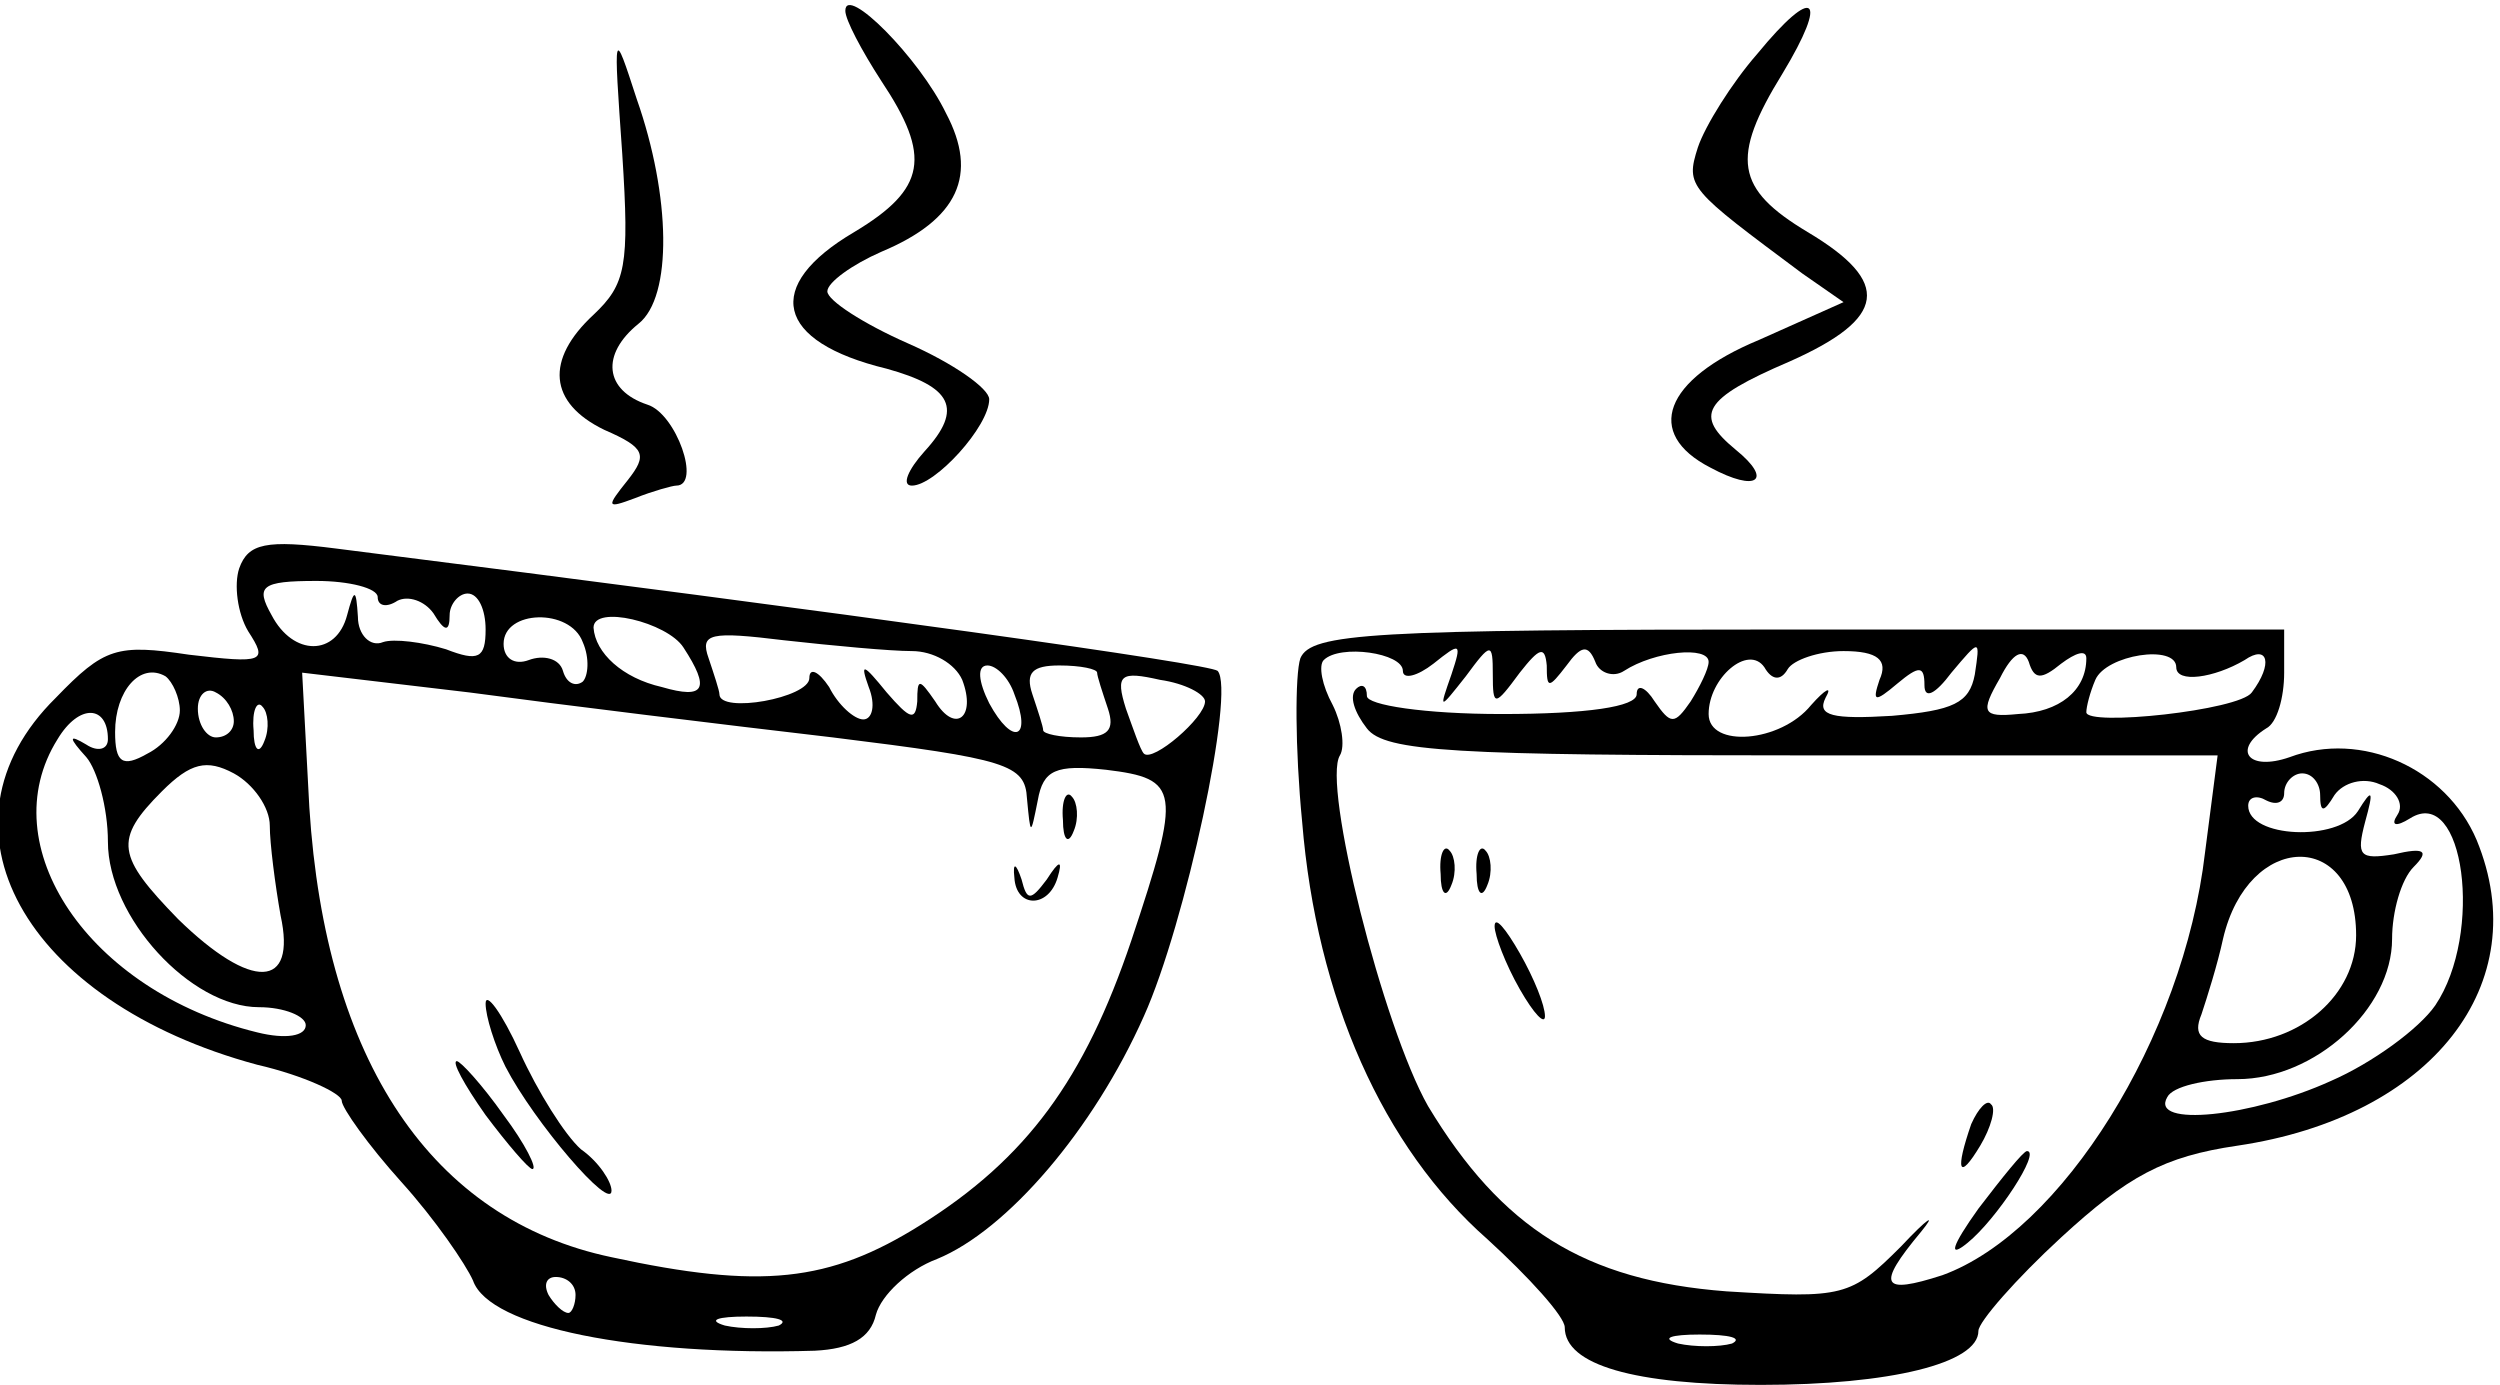
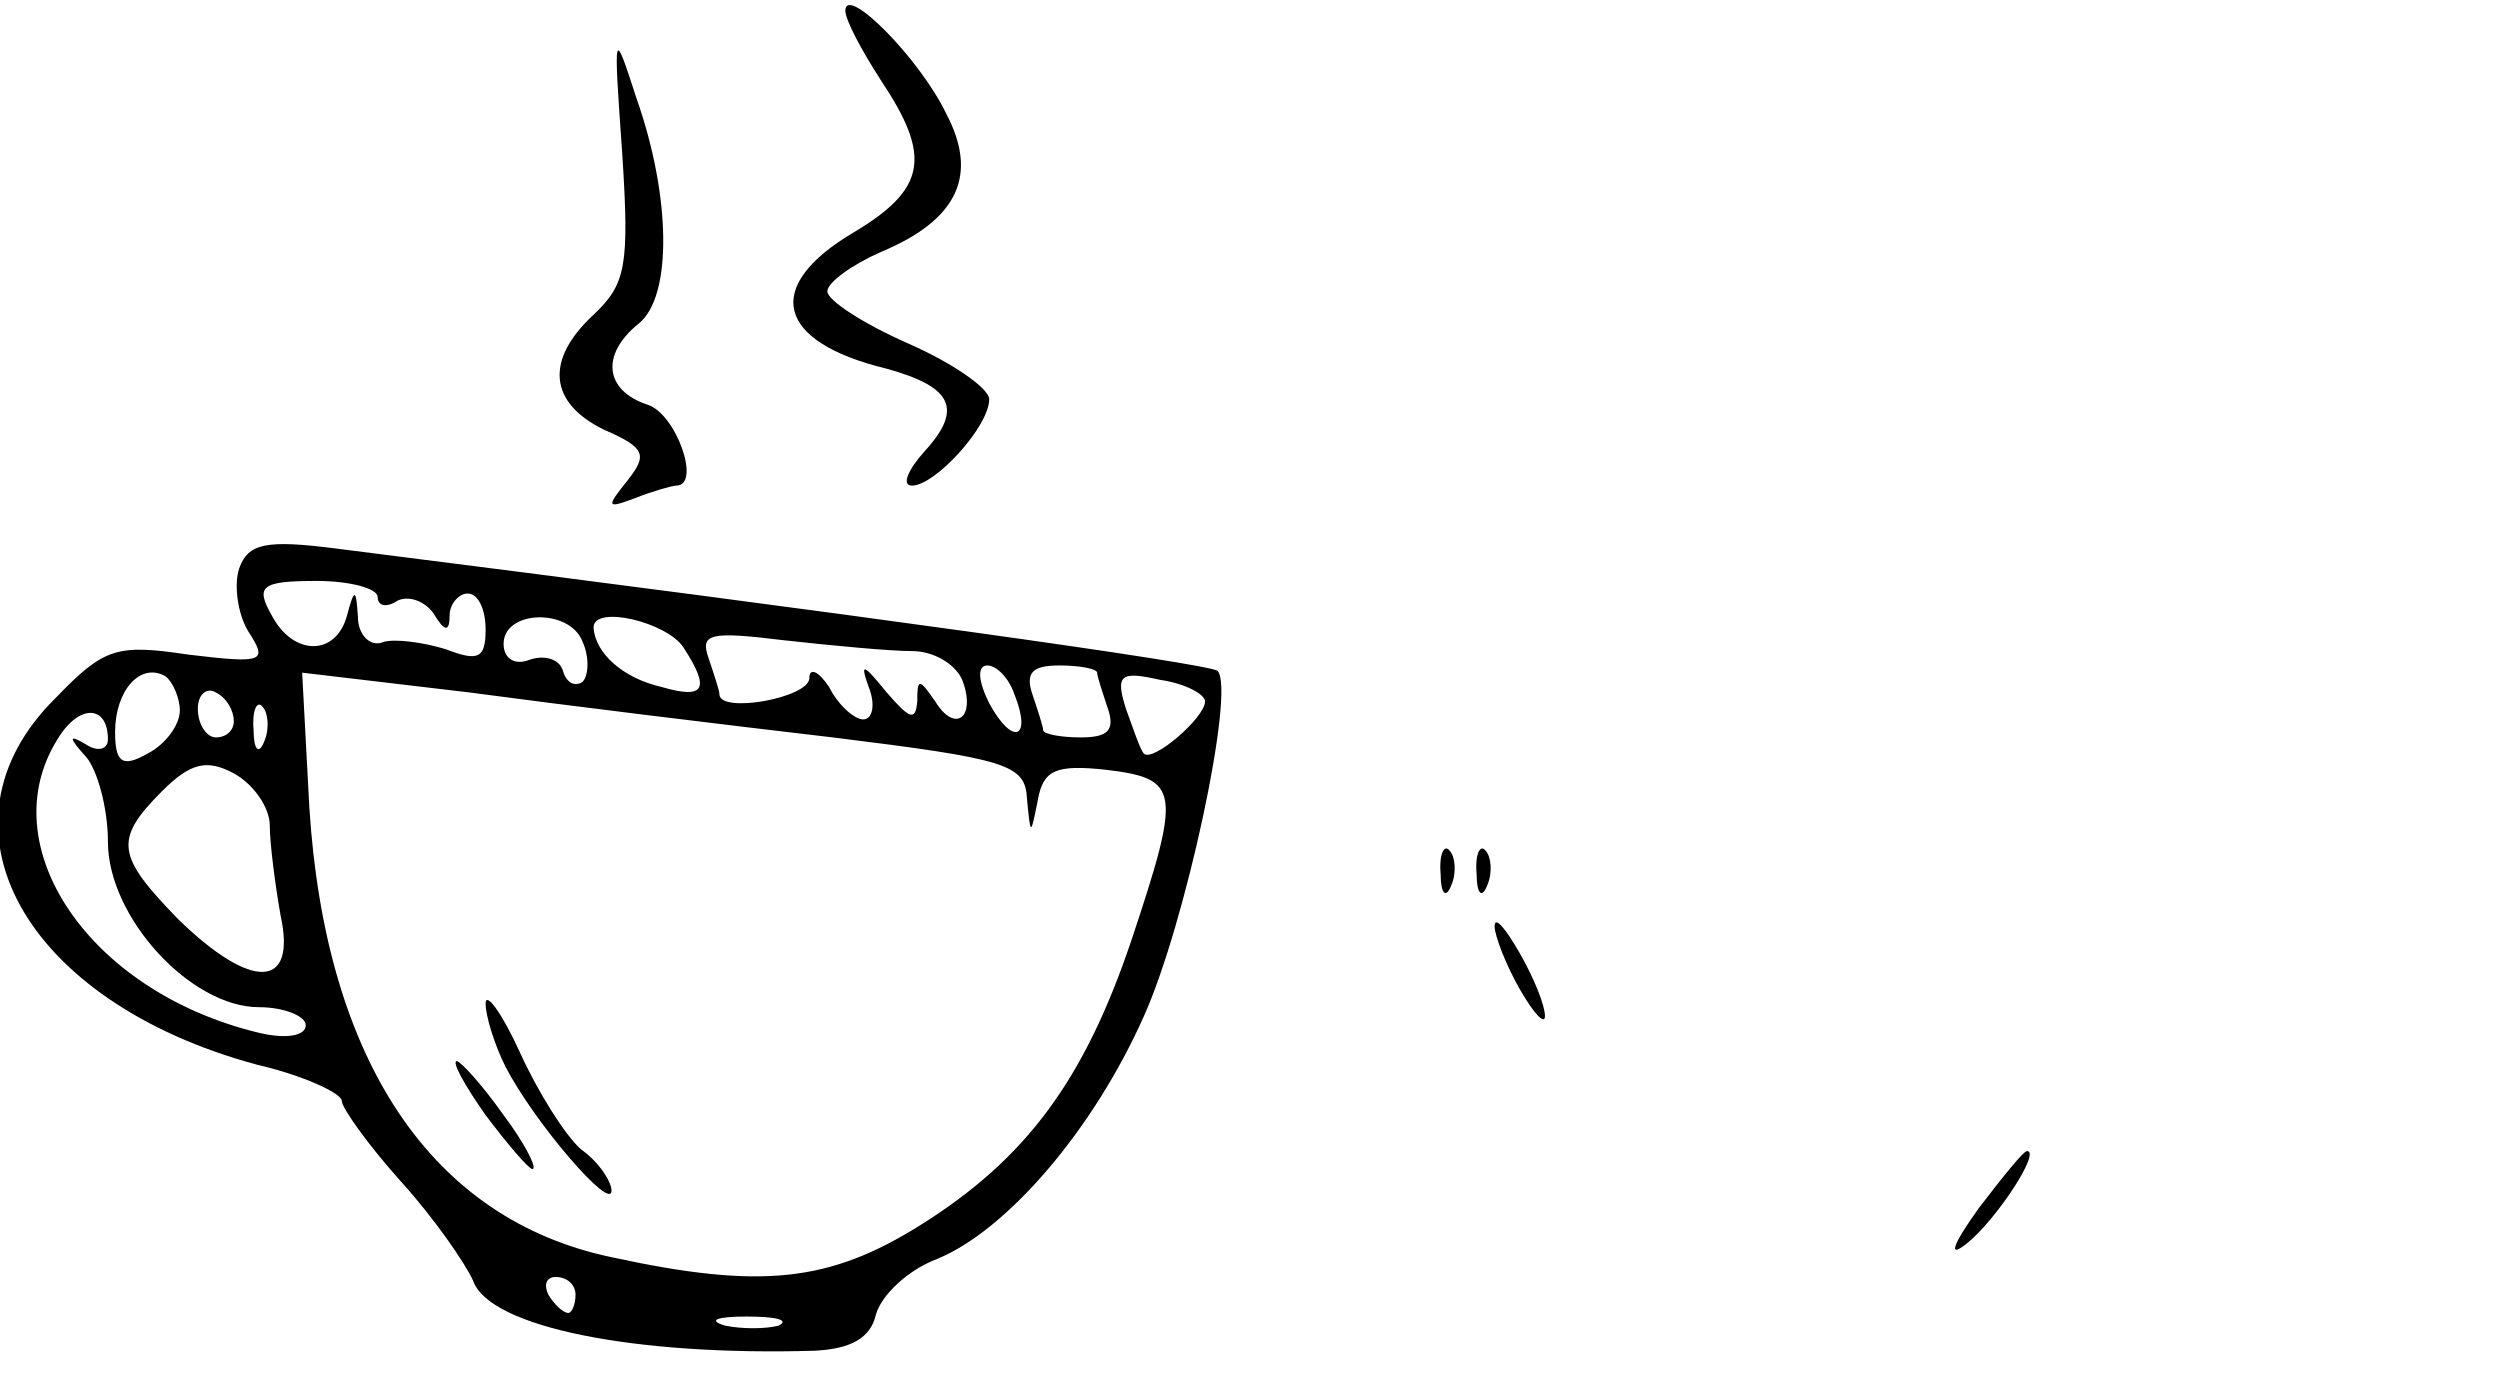
<svg xmlns="http://www.w3.org/2000/svg" version="1.0" width="139pt" height="77pt" viewBox="0 0 139 77" preserveAspectRatio="xMidYMid meet">
  <g transform="translate(0,77) scale(0.1,-0.1)" fill="#000000" stroke="none">
    <path d="M470 764 c0 -5 9 -22 20 -39 28 -42 25 -60 -15 -84 -51 -30 -44 -61 18 -76 36 -10 43 -22 21 -46 -9 -10 -13 -19 -7 -19 13 0 43 33 43 48 0 6 -20 20 -45 31 -25 11 -45 24 -45 29 0 5 14 15 30 22 43 18 54 43 36 77 -15 31 -56 72 -56 57z" />
-     <path d="M977 740 c-14 -16 -29 -40 -33 -52 -7 -22 -5 -23 58 -70 l23 -16 -47 -21 c-53 -22 -64 -52 -27 -71 26 -14 35 -7 14 10 -23 19 -19 28 30 49 54 24 57 44 10 72 -40 24 -43 41 -14 88 26 43 18 50 -14 11z" />
    <path d="M346 684 c4 -62 2 -72 -16 -89 -27 -25 -25 -49 6 -64 23 -10 24 -14 13 -28 -12 -15 -12 -16 4 -10 10 4 21 7 23 7 14 0 0 40 -16 45 -24 8 -26 28 -5 45 19 15 18 71 -1 125 -13 40 -13 40 -8 -31z" />
    <path d="M133 454 c-3 -9 -1 -25 5 -35 11 -17 9 -18 -33 -13 -40 6 -47 4 -74 -24 -72 -71 -18 -169 112 -204 26 -6 47 -16 47 -20 0 -4 15 -25 33 -45 19 -21 36 -46 40 -55 9 -26 90 -42 190 -39 20 1 31 7 34 20 3 11 18 25 34 31 39 16 87 72 115 135 23 51 51 181 41 192 -5 4 -197 31 -490 68 -39 5 -49 3 -54 -11z m77 -16 c0 -5 5 -6 11 -2 6 3 15 0 20 -7 6 -10 9 -11 9 -1 0 6 5 12 10 12 6 0 10 -9 10 -20 0 -16 -4 -18 -22 -11 -13 4 -29 6 -35 4 -7 -3 -14 4 -14 14 -1 16 -2 16 -6 1 -6 -23 -30 -23 -42 0 -9 16 -6 19 25 19 18 0 34 -4 34 -9z m114 -25 c4 -9 3 -19 0 -22 -4 -3 -9 -1 -11 6 -2 7 -11 9 -19 6 -8 -3 -14 1 -14 9 0 19 37 20 44 1z m56 -3 c15 -23 12 -29 -12 -22 -22 5 -37 19 -38 33 0 13 41 3 50 -11z m127 -2 c12 0 24 -7 28 -16 8 -21 -4 -30 -15 -12 -9 13 -10 13 -10 0 -1 -11 -4 -10 -17 5 -13 16 -15 17 -10 3 4 -10 2 -18 -3 -18 -5 0 -14 8 -19 18 -6 9 -11 11 -11 5 0 -11 -50 -20 -50 -9 0 2 -3 11 -6 20 -5 14 1 15 42 10 27 -3 59 -6 71 -6z m-407 -33 c0 -8 -8 -19 -18 -24 -14 -8 -18 -5 -18 12 0 23 14 39 28 31 4 -3 8 -12 8 -19z m363 -15 c97 -12 107 -15 108 -34 2 -21 2 -21 6 -1 3 17 10 20 38 17 41 -5 42 -11 14 -95 -26 -77 -58 -121 -117 -158 -51 -32 -89 -36 -172 -18 -100 21 -159 109 -168 250 l-4 75 93 -11 c52 -7 142 -18 202 -25z m101 24 c10 -25 -1 -29 -14 -5 -6 12 -7 21 -1 21 5 0 12 -7 15 -16z m46 12 c0 -2 3 -11 6 -20 4 -12 0 -16 -15 -16 -12 0 -21 2 -21 4 0 2 -3 11 -6 20 -4 12 0 16 15 16 12 0 21 -2 21 -4z m60 -16 c0 -9 -29 -34 -34 -29 -2 2 -6 14 -10 25 -6 19 -3 21 19 16 14 -2 25 -8 25 -12z m-540 -11 c0 -5 -4 -9 -10 -9 -5 0 -10 7 -10 16 0 8 5 12 10 9 6 -3 10 -10 10 -16z m-70 -10 c0 -6 -6 -7 -12 -3 -10 6 -10 4 0 -7 6 -7 12 -28 12 -47 0 -42 46 -92 84 -92 14 0 26 -5 26 -10 0 -6 -11 -8 -27 -4 -94 23 -148 104 -111 163 12 20 28 19 28 0z m87 -1 c-3 -8 -6 -5 -6 6 -1 11 2 17 5 13 3 -3 4 -12 1 -19z m3 -47 c0 -10 3 -33 6 -50 9 -41 -16 -42 -57 -2 -34 35 -36 44 -9 71 16 16 25 18 40 10 11 -6 20 -19 20 -29z m170 -261 c0 -5 -2 -10 -4 -10 -3 0 -8 5 -11 10 -3 6 -1 10 4 10 6 0 11 -4 11 -10z m113 -17 c-7 -2 -21 -2 -30 0 -10 3 -4 5 12 5 17 0 24 -2 18 -5z" />
-     <path d="M591 314 c0 -11 3 -14 6 -6 3 7 2 16 -1 19 -3 4 -6 -2 -5 -13z" />
-     <path d="M564 282 c1 -17 19 -17 24 0 3 10 1 10 -6 -1 -9 -12 -11 -12 -14 0 -3 9 -5 10 -4 1z" />
    <path d="M270 212 c0 -7 5 -23 11 -35 16 -31 59 -81 59 -69 0 5 -7 16 -17 23 -9 8 -24 32 -34 54 -10 22 -19 34 -19 27z" />
    <path d="M270 150 c12 -16 24 -30 26 -30 3 0 -4 14 -16 30 -12 17 -24 30 -26 30 -3 0 4 -13 16 -30z" />
-     <path d="M723 404 c-3 -9 -3 -50 1 -91 8 -98 45 -181 103 -232 23 -21 43 -43 43 -49 0 -21 39 -32 109 -32 72 0 121 12 121 30 0 5 21 29 46 52 37 34 57 45 98 51 108 16 166 90 133 170 -17 40 -64 61 -104 46 -23 -8 -32 4 -13 16 6 3 10 17 10 31 l0 24 -270 0 c-238 0 -271 -2 -277 -16z m57 -7 c0 -5 8 -3 17 4 15 12 16 12 10 -6 -7 -20 -7 -20 8 -1 14 19 15 19 15 1 0 -18 1 -18 15 1 11 14 14 15 15 4 0 -13 1 -13 11 0 8 11 12 12 16 2 2 -6 10 -9 16 -5 17 11 47 14 47 5 0 -4 -5 -14 -10 -22 -9 -13 -11 -13 -20 0 -5 8 -10 10 -10 4 0 -7 -28 -11 -75 -11 -43 0 -75 5 -75 10 0 6 -3 7 -6 4 -4 -4 -1 -13 6 -22 10 -13 49 -15 243 -15 l230 0 -7 -54 c-12 -103 -80 -211 -146 -235 -34 -11 -37 -6 -12 24 9 11 4 8 -11 -8 -28 -28 -32 -29 -97 -25 -79 6 -125 35 -166 103 -25 44 -59 179 -49 195 3 5 1 18 -4 28 -6 11 -8 22 -5 25 9 9 44 4 44 -6z m214 1 c3 5 17 10 31 10 19 0 25 -5 20 -16 -4 -12 -3 -13 10 -2 12 10 15 10 15 -1 0 -8 6 -5 15 7 16 19 16 19 13 -1 -3 -16 -12 -20 -46 -23 -33 -2 -42 0 -37 10 4 7 0 5 -8 -4 -17 -21 -57 -24 -57 -5 0 20 22 39 31 26 4 -7 9 -8 13 -1z m152 3 c8 6 14 8 14 3 0 -18 -15 -30 -38 -31 -20 -2 -21 1 -10 20 7 14 13 17 16 9 3 -10 7 -10 18 -1z m64 -2 c0 -9 21 -6 38 4 13 9 16 -2 4 -18 -7 -10 -92 -19 -92 -11 0 3 2 11 5 18 6 14 45 20 45 7z m80 -71 c0 -10 2 -10 8 0 5 7 16 10 25 6 9 -3 14 -11 10 -17 -4 -6 -1 -7 7 -2 30 19 41 -64 14 -104 -9 -13 -35 -32 -58 -42 -44 -20 -101 -26 -91 -9 3 6 21 10 39 10 43 0 86 39 86 78 0 15 5 33 12 40 9 9 6 11 -11 7 -19 -3 -21 -1 -16 18 5 18 4 19 -4 6 -11 -17 -61 -15 -61 3 0 5 5 6 10 3 6 -3 10 -1 10 4 0 6 5 11 10 11 6 0 10 -6 10 -12z m20 -78 c0 -33 -31 -60 -68 -60 -18 0 -23 4 -18 16 3 9 9 28 12 42 14 60 74 61 74 2z m-347 -227 c-7 -2 -21 -2 -30 0 -10 3 -4 5 12 5 17 0 24 -2 18 -5z" />
    <path d="M801 284 c0 -11 3 -14 6 -6 3 7 2 16 -1 19 -3 4 -6 -2 -5 -13z" />
    <path d="M821 284 c0 -11 3 -14 6 -6 3 7 2 16 -1 19 -3 4 -6 -2 -5 -13z" />
    <path d="M831 255 c0 -5 6 -21 14 -35 8 -14 14 -20 14 -15 0 6 -6 21 -14 35 -8 14 -14 21 -14 15z" />
-     <path d="M1096 145 c-9 -26 -7 -32 5 -12 6 10 9 21 6 23 -2 3 -7 -2 -11 -11z" />
    <path d="M1100 98 c-15 -21 -17 -28 -6 -19 16 13 41 51 33 51 -2 0 -14 -15 -27 -32z" />
  </g>
</svg>